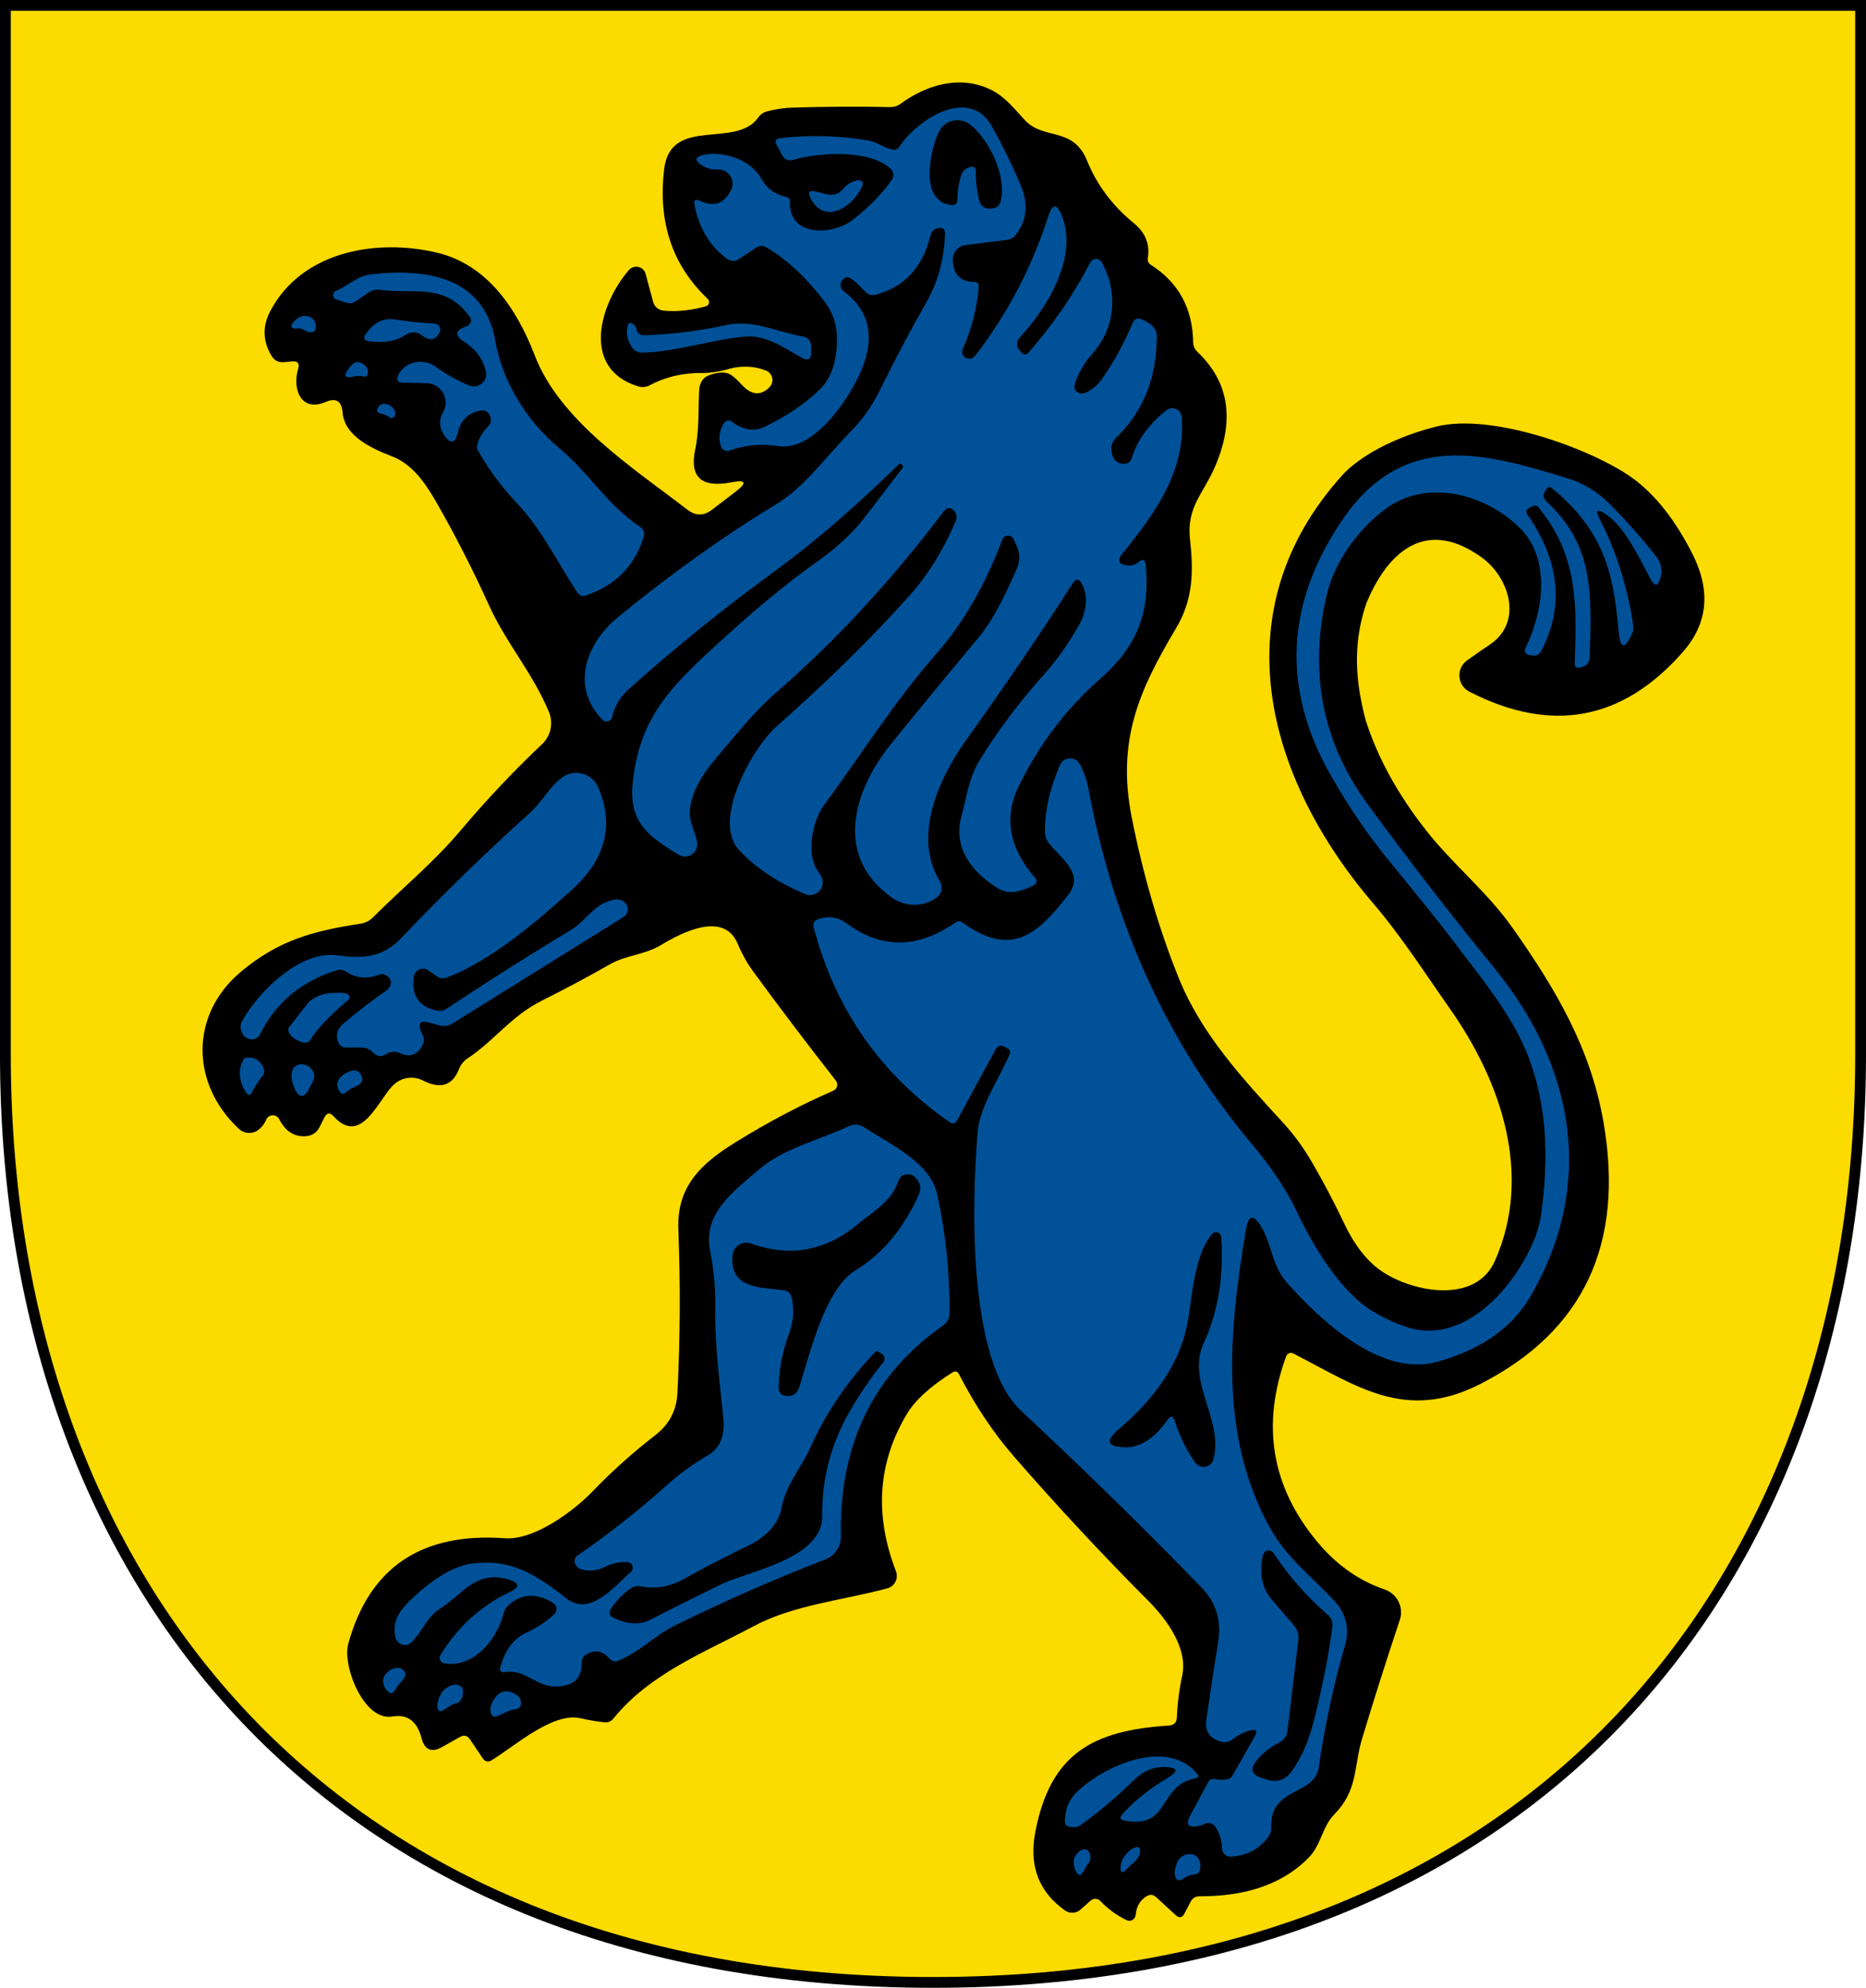
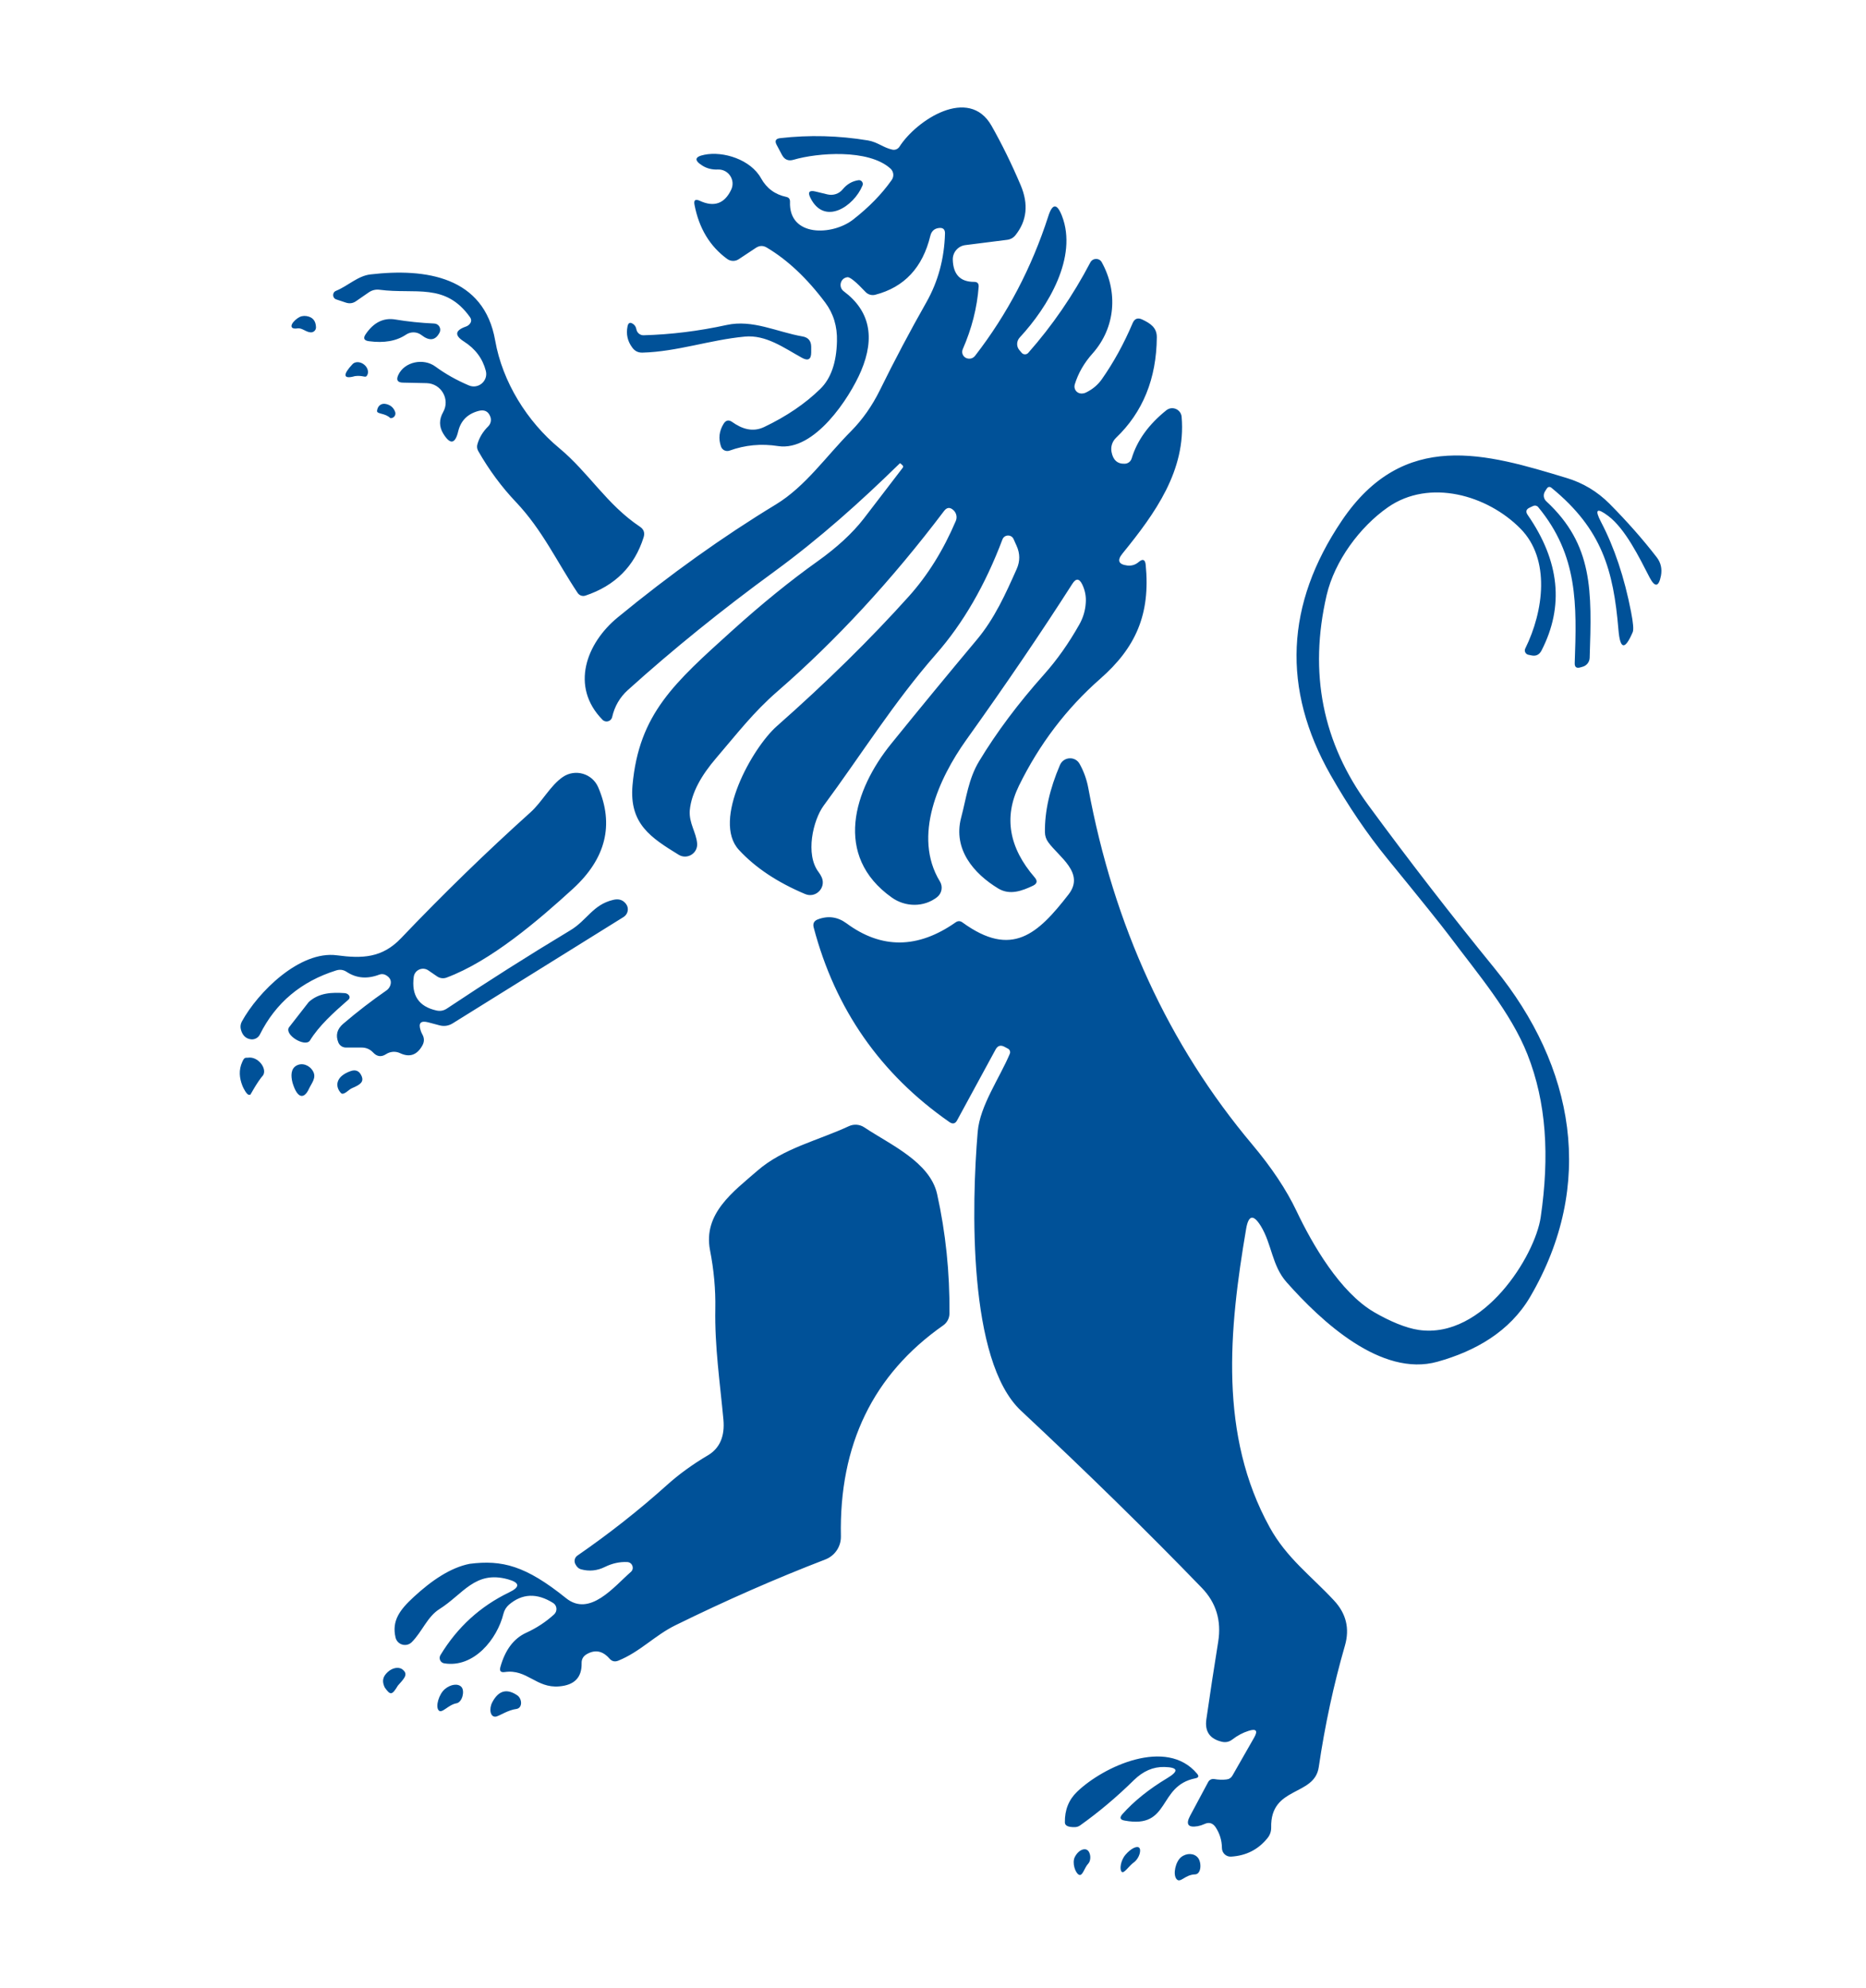
<svg xmlns="http://www.w3.org/2000/svg" xmlns:ns1="http://www.inkscape.org/namespaces/inkscape" xmlns:ns2="http://sodipodi.sourceforge.net/DTD/sodipodi-0.dtd" ns1:version="1.1.1 (3bf5ae0d25, 2021-09-20)" ns2:docname="CoA Salach.svg" id="svg2130" version="1.1" viewBox="0 0 518.273 552.221" height="552.221" width="518.273">
  <defs id="defs2124" />
  <ns2:namedview ns1:pagecheckerboard="false" fit-margin-bottom="0" fit-margin-right="0" fit-margin-left="0" fit-margin-top="0" lock-margins="true" units="px" ns1:snap-smooth-nodes="true" ns1:snap-object-midpoints="true" ns1:window-maximized="1" ns1:window-y="-11" ns1:window-x="-11" ns1:window-height="1506" ns1:window-width="2560" showgrid="false" ns1:document-rotation="0" ns1:current-layer="layer1" ns1:document-units="px" ns1:cy="276" ns1:cx="259.33333" ns1:zoom="1.5" ns1:pageshadow="2" ns1:pageopacity="0" borderopacity="1.0" bordercolor="#666666" pagecolor="#333333" id="base" showguides="true" ns1:guide-bbox="true" ns1:snap-intersection-paths="true" ns1:object-paths="true" ns1:snap-grids="false" ns1:snap-global="false" ns1:lockguides="false" guidecolor="#00ffff" guideopacity="0.498" ns1:snap-midpoints="true" />
  <g id="layer1" ns1:groupmode="layer" ns1:label="salach" transform="translate(-45.864,-23.249)">
    <g id="g12577" ns1:label="coa">
-       <path id="path11037" style="fill:#fcdb00;stroke:#000000;stroke-width:3;stroke-linejoin:miter" d="m 562.636,316.333 c 0,142.289 -86.681,257.636 -257.636,257.636 -170.955,0 -257.637,-115.348 -257.637,-257.636 V 24.749 H 562.636 Z" ns2:nodetypes="czcccc" ns1:label="coa-0" />
      <g id="g12556" ns1:label="lion">
-         <path id="path20" style="fill:#000000;stroke:none;stroke-width:2.885" d="m 241.797,128.016 c -1.058,0.827 -1.634,1.982 -1.73,3.463 -0.289,5.655 0.029,11.223 -1.125,16.705 -1.597,7.636 1.741,10.657 10.012,9.061 4.116,-0.789 4.511,0.086 1.184,2.625 l -6.521,4.992 c -2.27,1.731 -4.539,1.731 -6.809,0 -15.119,-11.628 -35.461,-24.699 -42.443,-42.934 -5.078,-13.186 -13.329,-25.246 -27.207,-28.506 -17.11,-4.011 -37.623,-0.201 -46.25,16.303 -2.193,4.193 -2.068,8.318 0.375,12.377 0.789,1.308 1.933,1.895 3.434,1.76 l 2.25,-0.201 c 1.616,-0.154 2.182,0.547 1.701,2.105 -1.673,5.453 0.722,12.118 7.646,9.146 2.866,-1.212 4.424,-0.269 4.674,2.828 0.548,6.838 8.425,10.213 13.965,12.377 5.54,2.193 9.118,7.473 11.975,12.436 5.29,9.214 10.185,18.784 14.686,28.709 4.847,10.704 12.291,19.043 16.734,29.834 1.25,3.076 0.494,6.593 -1.904,8.857 -7.906,7.482 -15.398,15.416 -22.477,23.803 -7.848,9.319 -16.33,16.129 -24.582,24.41 -0.9,0.9 -2.063,1.485 -3.318,1.672 -12.926,1.991 -22.619,4.473 -33.15,13.244 -14.484,12.032 -14.081,31.363 -0.664,43.799 1.478,1.381 3.743,1.491 5.365,0.26 0.962,-0.731 1.693,-1.684 2.193,-2.857 0.665,-1.554 2.844,-1.624 3.607,-0.115 1.77,3.462 4.309,5.03 7.617,4.703 1.506,-0.142 2.834,-1.046 3.52,-2.395 l 1.414,-2.799 c 0.673,-1.327 1.51,-1.442 2.51,-0.346 7.819,8.627 12.579,-4.964 16.82,-8.83 2.186,-1.996 5.38,-2.432 8.021,-1.096 4.866,2.481 8.204,1.442 10.012,-3.117 0.5,-1.289 1.318,-2.306 2.453,-3.057 7.588,-5.049 12.002,-11.715 20.6,-16.014 6.54,-3.27 12.86,-6.645 18.957,-10.127 4.443,-2.51 9.55,-2.569 14.051,-5.281 5.828,-3.491 17.515,-9.607 21.381,-0.346 1.173,2.828 2.624,5.415 4.355,7.762 7.29,9.964 14.918,20.034 22.881,30.209 0.741,0.952 0.385,2.345 -0.721,2.826 -8.867,3.847 -17.899,8.609 -27.094,14.283 -9.608,5.944 -16.387,12.262 -15.926,24.236 0.596,15.465 0.51,30.651 -0.26,45.559 -0.25,4.751 -2.269,8.598 -6.059,11.541 -6.271,4.847 -12.109,10.079 -17.514,15.695 -5.165,5.395 -16.158,13.589 -24.295,13.012 -23.217,-1.693 -37.738,8.099 -43.566,29.373 -1.645,5.972 4.27,21.524 12.291,20.139 4.136,-0.712 6.828,1.289 8.078,6.002 0.866,3.328 2.798,4.134 5.799,2.422 l 4.818,-2.711 c 1.154,-0.673 2.107,-0.452 2.857,0.664 l 3.49,5.193 c 0.673,1 1.53,1.182 2.568,0.547 6.29,-3.837 16.966,-13.445 24.641,-11.627 2.212,0.519 4.453,0.894 6.723,1.125 0.881,0.092 1.749,-0.265 2.309,-0.951 10.214,-12.609 25.073,-18.294 38.951,-25.709 11.051,-5.944 24.783,-7.212 37.219,-10.559 2.04,-0.559 3.152,-2.757 2.395,-4.732 -6.059,-15.715 -5.029,-30.315 3.088,-43.799 2.289,-3.789 6.493,-7.608 12.609,-11.455 0.789,-0.481 1.393,-0.308 1.816,0.52 4.52,8.752 9.619,16.379 15.293,22.881 12.137,13.945 24.611,27.342 37.422,40.191 4.876,4.934 10.876,12.955 9.289,20.543 -0.846,3.962 -1.346,7.868 -1.5,11.715 -0.058,1.404 -0.789,2.154 -2.193,2.25 -21.091,1.356 -33.007,7.703 -37.162,29.775 -1.731,9.271 1.04,16.476 8.311,21.611 1.319,0.924 3.101,0.816 4.299,-0.26 l 2.828,-2.51 c 0.758,-0.676 1.913,-0.639 2.625,0.086 2.058,2.193 4.501,3.982 7.328,5.367 1.111,0.529 2.407,-0.217 2.51,-1.443 0.212,-2.327 1.203,-4.048 2.973,-5.164 0.981,-0.635 1.894,-0.558 2.74,0.23 l 5.396,4.963 c 1,0.923 1.818,0.778 2.453,-0.434 l 1.701,-3.26 c 0.539,-1.019 1.375,-1.529 2.51,-1.529 11.224,0.029 22.189,-2.509 30.268,-10.703 3.578,-3.664 3.721,-8.541 7.154,-12.061 6.607,-6.78 5.31,-12.955 7.676,-20.918 3.155,-10.502 6.655,-21.535 10.502,-33.096 1.162,-3.497 -0.721,-7.275 -4.213,-8.453 -7.213,-2.462 -13.474,-6.906 -18.783,-13.33 -12.657,-15.273 -15.512,-32.42 -8.568,-51.443 0.288,-0.812 1.228,-1.18 1.99,-0.779 17.6,9.002 31.075,19.1 51.906,8.482 28.737,-14.657 40.143,-38.95 34.219,-72.881 -3.578,-20.456 -13.243,-36.845 -25.188,-53.781 -7.127,-10.127 -16.476,-17.515 -24.035,-27.123 -7.886,-10.021 -13.483,-20.214 -16.791,-30.582 -2.603,-9.876 -3.932,-20.615 0.201,-32.604 4.986,-12.089 15.205,-24.727 31.969,-12.695 7.79,5.597 11.541,17.974 2.395,24.178 -2.193,1.481 -4.337,2.972 -6.434,4.473 -3.091,2.234 -2.731,6.945 0.664,8.684 22.832,11.695 42.605,8.003 59.32,-11.078 6.944,-7.925 7.8,-17.033 2.568,-27.324 -4.578,-8.983 -9.819,-15.754 -15.725,-20.312 -10.473,-8.079 -39.532,-19.041 -55.6,-14.887 -14.552,3.763 -22.697,9.906 -25.967,13.561 -33.613,37.393 -21.352,83.701 8.684,118.844 7.79,9.089 14.369,19.389 21.322,29.285 14.253,20.255 23.054,46.135 12.494,69.996 -5.251,11.945 -22.275,8.858 -31.018,3.203 -4.251,-2.751 -7.866,-7.271 -10.848,-13.561 -2.577,-5.444 -5.453,-10.927 -8.627,-16.447 -2.443,-4.27 -5.184,-8.069 -8.223,-11.396 -11.368,-12.435 -22.766,-24.64 -29.113,-40.336 -5.52,-13.695 -9.867,-28.545 -13.041,-44.549 -4.241,-21.409 2.019,-35.372 12.262,-52.568 4.847,-8.108 4.906,-15.87 3.896,-24.9 -0.981,-8.685 3.751,-12.695 6.838,-19.764 5.713,-13.041 4.115,-23.774 -4.791,-32.199 -0.75,-0.731 -1.134,-1.616 -1.154,-2.654 -0.154,-9.464 -4.096,-16.648 -11.828,-21.553 -0.597,-0.387 -0.905,-1.081 -0.779,-1.76 0.654,-3.866 -0.644,-7.127 -3.895,-9.781 -5.924,-4.847 -10.243,-10.619 -12.955,-17.312 -3.924,-9.666 -12.004,-5.598 -17.312,-11.311 -2.885,-3.116 -5.308,-6.318 -9.174,-8.309 -3.149,-1.612 -6.452,-2.246 -9.74,-2.125 v 4e-5 c -5.48,0.202 -10.919,2.503 -15.535,5.875 -0.923,0.673 -1.943,0.991 -3.059,0.953 -8.713,-0.192 -17.715,-0.144 -27.006,0.145 -2.385,0.077 -4.741,0.422 -7.068,1.037 -0.987,0.26 -1.846,0.853 -2.424,1.674 -6.088,8.829 -24.352,-0.491 -26.141,14.311 -1.789,14.734 2.231,26.767 12.061,36.096 0.695,0.667 0.421,1.829 -0.49,2.076 -4.116,1.154 -8.042,1.559 -11.773,1.213 -1.388,-0.139 -2.54,-1.131 -2.885,-2.482 l -2.078,-7.732 c -0.54,-2.086 -3.208,-2.698 -4.645,-1.066 -8.108,9.377 -13.386,27.323 2.482,32.285 1.154,0.365 2.258,0.271 3.316,-0.287 4.501,-2.385 9.523,-3.522 15.062,-3.406 2.413,-0.06 4.306,-0.45 6.115,-0.895 1.803,-0.577 3.577,-0.865 5.316,-0.867 h 10e-6 c 1.972,-0.003 3.903,0.364 5.793,1.1 1.702,0.681 2.326,2.764 1.27,4.24 -0.365,0.5 -0.819,0.923 -1.357,1.27 -1.577,1.039 -3.173,1.049 -4.789,0.029 -1.933,-1.212 -3.376,-3.751 -5.482,-4.674 -0.212,-0.096 -0.441,-0.165 -0.691,-0.203 -1.423,-0.411 -4.389,0.253 -5.771,1.154 z" ns2:nodetypes="cccccccccccccccccccccccccccccccccccccscccccccsccccccccccccccccccccccccccccccccccccccccccccccccccccccccccccscccccccccccccccccccccssccccccccccccccccssccccccc" ns1:label="lion-0" />
-         <path id="ellipse76" style="fill:#005198;stroke-width:2.885" d="m 378.607,539.366 c 1.045,1.327 0.937,4.623 -0.898,4.598 -2.778,0.092 -4.048,2.592 -5.093,1.264 -1.045,-1.327 -0.23,-4.859 1.31,-6.071 1.54,-1.212 3.636,-1.119 4.68,0.209 z m -33.08,4.691 c -1.024,-0.517 -1.956,-3.312 -1.137,-4.933 0.819,-1.621 2.313,-2.517 3.337,-1.999 1.024,0.517 1.367,2.781 0.371,3.873 -1.055,1.091 -1.547,3.577 -2.571,3.06 z m 11.898,-0.804 c -0.664,-0.572 -0.352,-3.133 1.061,-4.776 1.413,-1.643 3.097,-2.512 3.762,-1.94 0.664,0.572 0.116,2.838 -1.356,4.01 -1.531,1.054 -2.803,3.278 -3.467,2.706 z M 182.592,496.147 c 1.712,-3.251 4.011,-3.905 6.896,-1.962 1.406,0.917 1.577,3.501 -0.144,3.809 -2.362,0.298 -4.461,1.776 -5.665,2.125 -1.686,0.327 -2.049,-2.164 -1.087,-3.972 z m -8.528,-4.206 c 0.912,1.086 0.231,4.088 -1.333,4.471 -2.398,0.383 -4.139,3.04 -5.051,1.953 -0.912,-1.086 0.102,-4.505 1.75,-5.887 1.648,-1.383 3.723,-1.623 4.634,-0.537 z m -16.183,-4.706 c 1.464,1.291 -0.078,2.622 -1.505,4.276 -1.59,2.626 -2.056,2.832 -3.661,0.508 -0.797,-1.707 -0.588,-2.955 0.838,-4.276 1.426,-1.321 3.364,-1.548 4.327,-0.508 z M 143.237,320.809 c 1.404,-0.5 2.414,-0.067 3.03,1.298 0.75,1.693 -0.293,2.45 -2.659,3.45 -0.922,0.396 -2.149,1.959 -2.975,1.419 -1.707,-1.748 -1.742,-4.629 2.605,-6.168 z m -11.521,4.83 c -1.27,2.839 -3.171,3.154 -4.608,-1.615 -0.496,-1.936 -0.472,-3.889 1.106,-4.756 1.578,-0.867 3.641,-0.144 4.608,1.615 0.967,1.759 -0.353,3.182 -1.106,4.756 z m -18.572,-7.369 c 0.269,-0.59 0.505,-1.183 1.154,-1.183 l 0.375,1e-5 c 2.836,-0.48 5.437,2.994 4.27,4.876 -1.65,1.857 -3.525,5.46 -3.564,5.424 l -0.375,-2e-5 c -0.626,2.1e-4 -1.572,-1.898 -1.802,-2.481 -0.874,-2.212 -1.066,-4.424 -0.058,-6.636 z m 39.961,-182.781 c 1.25,0.289 2.087,1.019 2.51,2.193 0.317,0.888 -0.388,1.807 -1.327,1.731 -1.432,-1.438 -3.634,-1.08 -3.713,-1.955 0.125,-1.404 1.126,-2.296 2.53,-1.969 z m -5.378,-7.814 c -0.403,0.58 -1.124,-0.225 -3.284,0.062 -3.567,1.025 -3.155,-0.655 -0.79,-3.188 0.689,-0.897 2.159,-0.925 3.284,-0.062 1.125,0.863 1.479,2.291 0.79,3.188 z m -16.752,-16.624 c 1.712,0.269 2.597,1.298 2.654,3.087 0.034,0.799 -0.614,1.46 -1.414,1.443 -1.289,-0.019 -2.373,-1.219 -3.607,-1.125 -2.584,0.451 -2.138,-1.365 -0.058,-2.828 0.731,-0.519 1.539,-0.712 2.424,-0.577 z m 238.294,403.071 c -3.097,-0.077 -5.924,1.145 -8.483,3.664 -4.77,4.693 -9.752,8.887 -14.946,12.58 -0.432,0.301 -0.945,0.462 -1.471,0.462 -1.808,0.038 -2.722,-0.394 -2.741,-1.298 -0.058,-3.462 1.077,-6.309 3.405,-8.54 7.329,-7.04 24.813,-15.148 33.296,-5.02 0.596,0.692 0.442,1.125 -0.462,1.298 -10.589,2.106 -6.78,14.138 -19.649,11.743 -1.25,-0.212 -1.462,-0.798 -0.635,-1.76 3.231,-3.635 7.396,-6.982 12.493,-10.041 3.27,-1.962 3.001,-2.991 -0.808,-3.087 z M 220.129,457.196 c -2.097,-0.115 -4.184,0.337 -6.261,1.356 -2.135,1.058 -4.337,1.279 -6.607,0.664 -0.692,-0.192 -1.231,-0.692 -1.616,-1.5 -0.399,-0.816 -0.154,-1.794 0.577,-2.308 8.829,-6.098 17.129,-12.637 24.9,-19.62 3.308,-2.981 7.098,-5.732 11.368,-8.252 3.289,-1.962 4.722,-5.27 4.299,-9.925 -0.952,-10.272 -2.452,-20.37 -2.251,-30.815 0.096,-5.328 -0.394,-10.743 -1.471,-16.244 -1.962,-10.185 6.463,-16.244 13.157,-22.072 7.184,-6.261 16.879,-8.396 25.419,-12.378 1.395,-0.646 3.026,-0.515 4.299,0.346 7.069,4.732 18.177,9.55 20.197,18.495 2.385,10.752 3.53,21.813 3.433,33.18 5.6e-4,1.318 -0.646,2.557 -1.731,3.318 -19.466,13.638 -28.939,33.171 -28.42,58.6 0.056,2.842 -1.675,5.414 -4.328,6.434 -13.734,5.29 -27.602,11.378 -41.605,18.264 -5.771,2.828 -9.781,7.357 -15.869,9.839 -0.981,0.404 -1.808,0.212 -2.481,-0.577 -1.885,-2.154 -3.991,-2.558 -6.319,-1.212 -0.962,0.558 -1.433,1.385 -1.414,2.481 0.096,3.962 -1.981,6.117 -6.232,6.463 -6.405,0.548 -8.915,-4.876 -15.09,-3.982 -1.135,0.173 -1.548,-0.289 -1.241,-1.385 1.327,-4.79 3.732,-7.973 7.213,-9.55 2.866,-1.308 5.434,-3.001 7.704,-5.078 0.978,-0.9 0.849,-2.474 -0.26,-3.174 -4.501,-2.828 -8.598,-2.664 -12.291,0.49 -0.75,0.673 -1.25,1.491 -1.5,2.452 -1.731,7.098 -8.252,15.176 -16.475,13.82 -1.046,-0.165 -1.587,-1.351 -1.039,-2.279 4.693,-7.752 11.051,-13.561 19.072,-17.427 3.116,-1.5 3.01,-2.712 -0.317,-3.635 -9.146,-2.539 -12.464,4.155 -19.043,8.281 -3.376,2.135 -4.79,6.29 -7.675,9.175 -1.482,1.476 -4.008,0.763 -4.501,-1.27 -1.096,-4.655 1.143,-7.673 5.02,-11.253 4.982,-4.601 10.221,-8.178 15.552,-9.233 9.054,-1.152 15.594,0.538 26.718,9.492 6.636,5.424 13.388,-3.174 18.062,-7.242 1.048,-0.909 0.449,-2.633 -0.952,-2.741 z M 142.631,300.959 c -4.119,3.592 -8.155,7.217 -10.733,11.426 -1.398,1.772 -7.033,-1.589 -5.799,-3.693 l 5.511,-7.069 c 2.894,-2.644 6.517,-2.712 9.983,-2.481 1.074,0.065 1.849,1.111 1.039,1.818 z m 20.053,8.512 c 0.115,0.385 0.269,0.75 0.462,1.096 0.596,1.039 0.606,2.077 0.029,3.116 -1.481,2.674 -3.549,3.385 -6.203,2.135 -1.25,-0.592 -2.726,-0.482 -3.895,0.289 -1.308,0.846 -2.501,0.693 -3.578,-0.462 -0.885,-0.943 -1.981,-1.404 -3.289,-1.385 h -4.27 c -0.924,-9.6e-4 -1.755,-0.559 -2.106,-1.414 -0.808,-1.981 -0.365,-3.703 1.327,-5.165 3.866,-3.309 7.867,-6.396 12.003,-9.262 0.698,-0.479 1.151,-1.226 1.241,-2.049 0.096,-0.904 -0.356,-1.645 -1.356,-2.222 -0.565,-0.329 -1.245,-0.382 -1.847,-0.144 -3.328,1.27 -6.338,1.019 -9.031,-0.75 -0.923,-0.616 -1.914,-0.75 -2.972,-0.404 -9.714,3.058 -16.763,8.983 -21.149,17.773 -0.453,0.921 -1.432,1.462 -2.452,1.356 -1.481,-0.173 -2.433,-1.116 -2.856,-2.828 -0.166,-0.706 -0.064,-1.456 0.289,-2.106 4.443,-8.136 16.071,-19.793 26.429,-18.408 6.953,0.923 12.522,0.779 17.773,-4.732 11.676,-12.253 23.659,-23.909 35.95,-34.969 3.232,-2.885 5.511,-7.444 9.002,-9.839 3.456,-2.352 8.2,-0.961 9.839,2.885 4.443,10.387 2.116,19.764 -6.982,28.131 -9.694,8.858 -22.851,20.139 -35.171,24.727 -0.854,0.308 -1.807,0.19 -2.568,-0.317 l -2.481,-1.702 c -1.593,-1.09 -3.776,-0.123 -4.039,1.789 -0.692,5.136 1.395,8.252 6.261,9.348 1.077,0.25 2.068,0.067 2.972,-0.548 11.31,-7.54 22.717,-14.773 34.219,-21.697 4.703,-2.799 6.261,-7.155 11.974,-8.483 1.5,-0.365 2.674,0.01 3.52,1.125 0.897,1.158 0.59,2.845 -0.664,3.635 l -47.463,29.545 c -1.154,0.712 -2.385,0.894 -3.693,0.548 l -3.145,-0.837 c -2.058,-0.519 -2.751,0.221 -2.077,2.222 z m 229.984,194.611 c -1.596,0.5 -3.116,1.308 -4.559,2.424 -0.865,0.655 -1.827,0.856 -2.885,0.606 -3.347,-0.789 -4.78,-2.866 -4.299,-6.232 1.019,-7.098 2.116,-14.282 3.289,-21.553 0.943,-5.867 -0.577,-10.858 -4.559,-14.975 -15.196,-15.715 -31.94,-32.123 -50.232,-49.223 -14.773,-13.849 -13.705,-57.388 -12.003,-77.498 0.635,-7.271 6.088,-14.888 8.915,-21.639 0.228,-0.55 -0.011,-1.183 -0.548,-1.443 l -0.981,-0.519 c -1.039,-0.539 -1.847,-0.279 -2.424,0.779 l -10.675,19.649 c -0.519,0.981 -1.241,1.144 -2.164,0.49 -19.139,-13.33 -31.699,-31.344 -37.681,-54.041 -0.289,-1.096 0.096,-1.847 1.154,-2.25 2.847,-1.077 5.501,-0.712 7.963,1.096 9.714,7.175 19.812,7.088 30.295,-0.26 0.654,-0.462 1.298,-0.452 1.933,0.029 13.705,9.954 20.918,3.203 29.459,-7.819 4.616,-5.972 -2.741,-10.416 -5.655,-14.484 -0.582,-0.789 -0.905,-1.747 -0.923,-2.741 -0.077,-5.809 1.318,-12.051 4.184,-18.725 1.016,-2.321 4.241,-2.492 5.453,-0.289 1.154,2.077 1.952,4.289 2.395,6.636 7.098,38.374 22.293,71.42 45.587,99.138 5.347,6.367 9.425,12.493 12.233,18.379 4.443,9.377 12.152,22.686 21.639,28.189 4.226,2.451 8.73,4.383 12.349,4.905 17.968,2.592 32.302,-20.636 33.858,-31.312 2.482,-17.023 1.592,-31.884 -3.678,-45.234 -4.616,-11.685 -13.82,-22.418 -21.726,-32.979 -2.116,-2.828 -7.848,-9.964 -17.196,-21.409 -5.598,-6.867 -10.849,-14.609 -15.754,-23.226 -13.58,-23.909 -12.541,-47.463 3.116,-70.66 17.223,-25.54 40.192,-18.61 62.437,-11.858 4.539,1.366 8.502,3.741 11.887,7.127 4.924,4.963 9.3,9.925 13.128,14.888 1.155,1.5 1.548,3.222 1.183,5.165 -0.616,3.116 -1.664,3.27 -3.145,0.462 -2.856,-5.54 -6.723,-13.503 -11.512,-17.11 -3.155,-2.366 -3.818,-1.808 -1.991,1.673 3.712,7.098 6.492,15.407 8.338,24.929 0.616,3.135 0.769,5.04 0.462,5.713 -2.174,5.059 -3.491,4.838 -3.953,-0.664 -1.385,-16.561 -4.559,-27.929 -18.552,-39.413 -0.539,-0.442 -1,-0.365 -1.385,0.231 l -0.462,0.721 c -0.564,0.886 -0.418,2.041 0.346,2.741 13.099,12.147 12.666,24.986 12.06,43.481 -0.037,1.157 -0.805,2.158 -1.904,2.481 l -0.692,0.202 c -1.077,0.308 -1.597,-0.096 -1.558,-1.212 0.577,-16.186 0.952,-29.92 -10.156,-43.337 -0.326,-0.391 -0.876,-0.52 -1.356,-0.317 l -0.981,0.462 c -1.02,0.462 -1.202,1.154 -0.548,2.077 8.867,12.811 10.137,25.361 3.809,37.653 -0.616,1.173 -1.558,1.616 -2.828,1.327 l -0.837,-0.173 c -0.778,-0.185 -1.188,-1.032 -0.837,-1.731 5.136,-10.416 7.04,-24.813 -1.327,-33.296 -9.204,-9.348 -25.304,-13.965 -36.816,-5.944 -7.819,5.453 -14.801,14.917 -17.023,24.409 -5.001,21.582 -1.144,41.028 11.57,58.34 11.291,15.388 22.986,30.507 35.085,45.356 22.274,27.352 28.074,60.071 9.896,91.203 -5.713,9.752 -15.321,15.148 -25.765,18.062 -15.638,4.386 -32.344,-11.281 -41.923,-22.101 -4.097,-4.645 -4.039,-10.502 -7.155,-15.609 -2.058,-3.308 -3.414,-3.049 -4.068,0.779 -4.79,28.131 -7.588,57.33 6.55,82.951 4.703,8.54 11.512,13.474 17.831,20.283 3.405,3.635 4.424,7.819 3.058,12.551 -3.135,10.868 -5.559,22.12 -7.271,33.758 -1.183,8.223 -13.474,5.193 -13.214,16.763 0.02,1.096 -0.317,2.077 -1.01,2.943 -2.558,3.193 -5.934,4.915 -10.127,5.165 -1.367,0.083 -2.525,-0.996 -2.539,-2.366 -0.02,-2.116 -0.606,-4.049 -1.76,-5.799 -0.808,-1.193 -1.856,-1.481 -3.145,-0.866 -0.596,0.269 -1.202,0.462 -1.818,0.577 -2.693,0.462 -3.395,-0.51 -2.106,-2.914 l 5.02,-9.377 c 0.309,-0.584 0.968,-0.908 1.645,-0.808 1.193,0.211 2.337,0.25 3.433,0.115 0.731,-0.077 1.279,-0.433 1.645,-1.068 l 6.03,-10.56 c 1.096,-1.924 0.587,-2.549 -1.529,-1.875 z M 222.611,114.715 c 0.17,0.977 1.013,1.686 1.991,1.673 7.656,-0.212 15.35,-1.164 23.082,-2.856 7.242,-1.587 13.936,1.933 21.034,3.174 1.635,0.269 2.452,1.241 2.453,2.914 l 10e-6,1.529 c 0,1.943 -0.856,2.443 -2.568,1.5 -4.934,-2.712 -9.983,-6.463 -15.898,-5.886 -9.608,0.894 -18.783,4.184 -28.391,4.443 -1.193,0.038 -2.135,-0.423 -2.828,-1.385 -1.327,-1.77 -1.77,-3.741 -1.327,-5.915 0.212,-1.039 0.75,-1.241 1.616,-0.606 0.442,0.327 0.721,0.798 0.837,1.414 z m -63.937,1.471 c -2.674,1.808 -6.126,2.424 -10.358,1.847 -1.346,-0.173 -1.645,-0.818 -0.894,-1.933 2.212,-3.27 4.953,-4.636 8.223,-4.097 3.443,0.577 7.059,0.952 10.849,1.125 1.265,0.064 2.035,1.42 1.443,2.539 -1.116,2.174 -2.789,2.395 -5.02,0.664 -1.231,-0.949 -2.935,-1.007 -4.241,-0.144 z m 17.715,-4.847 c -6.867,-9.637 -15.176,-6.29 -25.044,-7.588 -1.154,-0.154 -2.202,0.106 -3.145,0.779 l -3.376,2.337 c -0.904,0.654 -1.885,0.798 -2.943,0.433 l -2.597,-0.866 c -1.147,-0.356 -1.205,-1.957 -0.087,-2.395 3.318,-1.356 6.03,-4.155 9.579,-4.559 15.378,-1.789 31.536,0.635 34.623,18.379 2.02,11.483 8.858,22.476 17.773,29.862 8.281,6.896 13.186,15.667 22.418,21.841 1.077,0.712 1.423,1.693 1.039,2.943 -2.539,8.059 -7.934,13.465 -16.186,16.215 -0.799,0.256 -1.671,-0.051 -2.135,-0.75 -5.742,-8.598 -9.781,-17.485 -17.138,-25.246 -3.982,-4.193 -7.473,-8.915 -10.473,-14.167 -0.346,-0.615 -0.423,-1.25 -0.231,-1.904 0.519,-1.847 1.52,-3.501 3.001,-4.963 0.688,-0.687 0.923,-1.707 0.606,-2.626 -0.558,-1.558 -1.673,-2.107 -3.347,-1.645 -3.02,0.827 -4.886,2.712 -5.597,5.655 -0.846,3.558 -2.231,3.77 -4.155,0.635 -1.173,-1.943 -1.183,-3.934 -0.029,-5.973 1.998,-3.539 -0.506,-7.933 -4.588,-8.05 L 157.75,129.545 c -1.481,-0.038 -1.904,-0.741 -1.27,-2.106 1.702,-3.722 7.011,-4.79 10.3,-2.366 2.808,2.058 5.915,3.809 9.319,5.251 2.634,1.112 5.405,-1.268 4.703,-4.039 -0.885,-3.424 -2.914,-6.146 -6.088,-8.165 -2.654,-1.693 -2.491,-3.068 0.49,-4.126 0.423,-0.135 0.779,-0.366 1.068,-0.692 0.558,-0.616 0.596,-1.269 0.115,-1.962 z M 279.941,75.822 c 1.154,-1.404 2.597,-2.241 4.328,-2.51 0.83,-0.135 1.483,0.698 1.154,1.471 -2.424,5.857 -10.589,11.224 -14.455,3.462 -0.827,-1.616 -0.356,-2.212 1.414,-1.789 l 3.347,0.808 c 1.571,0.37 3.21,-0.191 4.213,-1.443 z m 15.811,76.171 c -10.964,10.733 -22.245,20.832 -34.71,29.949 -14.753,10.772 -28.352,21.774 -40.798,33.007 -2.231,2.02 -3.684,4.52 -4.357,7.502 -0.282,1.224 -1.807,1.65 -2.683,0.75 -9.031,-9.204 -4.501,-21.264 4.212,-28.42 14.599,-12.003 29.247,-22.467 43.943,-31.392 8.252,-5.02 13.993,-13.445 20.889,-20.37 3.174,-3.212 5.838,-7.002 7.992,-11.368 4.116,-8.367 8.425,-16.513 12.926,-24.438 3.251,-5.751 4.972,-12.118 5.165,-19.1 0.02,-1.135 -0.529,-1.645 -1.645,-1.529 -1.289,0.135 -2.097,0.856 -2.424,2.164 -2.135,8.829 -7.232,14.292 -15.292,16.388 -0.964,0.251 -1.989,-0.036 -2.683,-0.75 -2.693,-2.866 -4.386,-4.241 -5.078,-4.126 -1.942,0.243 -2.569,2.749 -0.981,3.924 7.175,5.347 8.771,12.724 4.79,22.13 -3.203,7.531 -12.955,22.39 -23.024,20.86 -4.693,-0.731 -9.204,-0.308 -13.532,1.27 -0.956,0.327 -1.997,-0.174 -2.337,-1.125 -0.769,-2.212 -0.529,-4.328 0.721,-6.348 0.635,-1.019 1.443,-1.173 2.424,-0.462 2.683,1.904 5.684,2.885 8.858,1.356 6.174,-2.943 11.358,-6.463 15.552,-10.56 2.962,-2.885 4.511,-7.309 4.645,-13.272 0.115,-4.097 -0.971,-7.675 -3.26,-10.733 -5.059,-6.751 -10.464,-11.839 -16.215,-15.263 -1.019,-0.616 -2.029,-0.596 -3.03,0.058 l -4.79,3.174 c -0.975,0.641 -2.251,0.607 -3.203,-0.087 -4.79,-3.501 -7.809,-8.502 -9.06,-15.003 -0.269,-1.327 0.211,-1.712 1.443,-1.154 3.982,1.847 6.896,0.817 8.742,-3.087 1.257,-2.66 -0.753,-5.706 -3.693,-5.597 -1.597,0.077 -3.03,-0.279 -4.299,-1.068 -2.366,-1.481 -2.183,-2.491 0.548,-3.03 5.251,-1.068 12.839,1.327 15.725,6.521 1.558,2.808 3.905,4.539 7.04,5.193 0.692,0.154 1.029,0.596 1.011,1.326 -0.404,9.896 11.83,9.464 17.571,4.934 4.367,-3.404 7.925,-7.059 10.675,-10.964 0.709,-0.992 0.56,-2.358 -0.346,-3.174 -6.088,-5.511 -20.312,-4.386 -26.891,-2.452 -1.462,0.442 -2.549,-0.02 -3.26,-1.385 l -1.471,-2.77 c -0.577,-1.096 -0.24,-1.712 1.01,-1.847 8.079,-0.923 16.196,-0.712 24.352,0.635 2.712,0.462 4.328,2.049 6.809,2.568 0.764,0.156 1.546,-0.177 1.962,-0.837 4.703,-7.357 19.245,-16.936 25.563,-5.799 2.905,5.136 5.597,10.627 8.079,16.475 2.25,5.29 1.76,9.945 -1.471,13.965 -0.555,0.684 -1.361,1.128 -2.251,1.241 l -11.628,1.471 c -2.028,0.251 -3.536,1.997 -3.491,4.039 0.115,4.136 2.097,6.194 5.944,6.174 0.885,1e-5 1.298,0.452 1.241,1.356 -0.442,5.847 -1.914,11.628 -4.414,17.34 -0.522,1.189 0.292,2.536 1.587,2.626 0.75,0.077 1.375,-0.202 1.875,-0.837 8.925,-11.541 15.686,-24.438 20.283,-38.691 1.154,-3.635 2.424,-3.674 3.809,-0.115 4.414,11.397 -3.751,25.159 -11.743,33.786 -0.92,1.005 -0.945,2.526 -0.058,3.52 l 0.606,0.721 c 0.474,0.555 1.327,0.568 1.818,0.029 6.694,-7.579 12.445,-15.955 17.254,-25.131 0.678,-1.276 2.49,-1.309 3.174,-0.058 4.559,8.252 3.837,18.148 -2.539,25.333 -2.347,2.616 -4.001,5.492 -4.963,8.627 -0.361,1.233 0.523,2.473 1.789,2.51 0.5,0.02 0.971,-0.087 1.414,-0.317 1.789,-0.885 3.231,-2.106 4.328,-3.664 3.289,-4.693 6.136,-9.877 8.54,-15.552 0.539,-1.289 1.443,-1.625 2.712,-1.01 2.164,1.039 4.039,2.193 4.011,4.934 -0.096,11.483 -3.876,20.793 -11.339,27.929 -1.044,1.006 -1.51,2.471 -1.241,3.895 0.423,2.27 1.645,3.366 3.664,3.289 0.89,-0.014 1.671,-0.609 1.933,-1.471 1.5,-4.982 4.713,-9.444 9.637,-13.388 1.644,-1.295 4.069,-0.239 4.241,1.847 1.241,14.859 -7.3,26.718 -16.417,37.941 -1.577,1.924 -1.135,3.039 1.327,3.347 1.193,0.135 2.251,-0.192 3.174,-0.981 1.135,-0.962 1.779,-0.702 1.933,0.779 1.356,13.792 -2.799,23.053 -12.637,31.68 -9.367,8.233 -16.888,18.129 -22.563,29.689 -4.251,8.713 -2.789,17.215 4.386,25.506 0.827,0.962 0.664,1.722 -0.49,2.279 -3.058,1.443 -6.434,2.712 -9.637,0.779 -6.809,-4.126 -12.609,-10.877 -10.329,-19.649 1.443,-5.424 2.02,-10.762 4.992,-15.696 4.847,-8.04 10.877,-16.1 18.091,-24.178 3.578,-4.02 6.828,-8.627 9.752,-13.82 1.058,-1.866 1.654,-3.866 1.789,-6.001 0.135,-1.789 -0.192,-3.501 -0.981,-5.136 -0.827,-1.693 -1.741,-1.75 -2.741,-0.173 -8.579,13.426 -18.408,27.891 -29.487,43.394 -7.588,10.647 -14.974,26.718 -7.3,39.297 0.883,1.43 0.548,3.302 -0.779,4.357 -3.694,2.885 -8.858,2.77 -12.58,0.115 -16.331,-11.599 -10.56,-29.92 -0.144,-42.76 8.002,-9.887 15.917,-19.504 23.746,-28.853 4.934,-5.886 7.992,-12.724 11.079,-19.649 0.962,-2.154 0.952,-4.309 -0.029,-6.463 l -0.837,-1.875 c -0.623,-1.351 -2.567,-1.278 -3.087,0.115 -4.79,12.695 -10.935,23.313 -18.437,31.853 -11.743,13.388 -20.889,28.131 -31.218,42.096 -2.943,4.011 -5.193,13.561 -1.385,18.494 0.345,0.462 0.635,0.952 0.866,1.471 1.221,2.923 -1.738,5.845 -4.645,4.588 -7.713,-3.251 -13.84,-7.338 -18.379,-12.262 -7.559,-8.194 3.722,-28.362 10.531,-34.363 13.792,-12.176 26.015,-24.198 36.672,-36.066 5.232,-5.828 9.579,-12.811 13.041,-20.947 0.446,-1.054 0.167,-2.274 -0.692,-3.03 -0.942,-0.846 -1.798,-0.76 -2.568,0.26 -14.542,19.235 -29.978,35.95 -46.308,50.146 -6.636,5.771 -10.985,11.481 -16.959,18.463 -4.078,4.765 -6.885,9.554 -7.364,14.574 -0.25,3.593 1.807,6.097 2.049,9.204 0.196,2.743 -2.794,4.557 -5.136,3.116 -7.732,-4.761 -13.763,-8.598 -12.811,-19.331 1.789,-19.851 11.685,-28.477 27.641,-42.904 8.29,-7.482 16.215,-13.917 23.775,-19.302 5.386,-3.847 9.637,-7.771 12.753,-11.772 3.789,-4.924 7.415,-9.656 10.877,-14.195 0.173,-0.269 0.144,-0.51 -0.087,-0.721 l -0.548,-0.49 c -0.057,-0.058 -0.125,-0.058 -0.202,-4e-5 z" ns1:label="lion-a" ns2:nodetypes="ccccccccccccccccccccccccccccccccccccccccccccccccccccccccsccccscccccscccccccccsssccccccccccccccccccccccccccccccccccccccccscccccsccccsccccccccccccccccccccccccccccccccccccccsccccccccccccccccccccccccccsssccccccccccccccccccccccccccccccccccccccccccccccccccccccccccssccccsscccccccccccccccccccccccccccccccccccccccccccccccccccccccccccccccccccccccccccccccccccccccccccccccccccccccccccccccccccccccccccccccccccccccccccccccccccccccccccccccccccccccccccccccccccsscccccccccccccc" />
-         <path id="path62" d="m 403.459,503.994 3.001,-25.102 q 0.289,-2.395 -1.298,-4.212 l -5.915,-6.867 q -2.597,-3.001 -3.001,-6.953 -0.289,-2.914 0.433,-5.655 a 1.616,1.616 0 0 1 2.914,-0.49 q 6.261,9.493 15.119,17.196 a 3.635,3.635 0 0 1 1.212,3.174 q -1.529,12.032 -5.136,26.169 -2.193,8.598 -6.203,14.109 -2.597,3.607 -6.838,2.251 l -1.471,-0.462 q -4.184,-1.327 -1.414,-4.761 2.568,-3.203 6.146,-4.963 2.164,-1.039 2.452,-3.433 z M 271.083,425.083 q 6.405,-14.224 17.889,-26.256 0.317,-0.346 0.721,-0.115 l 0.981,0.548 a 1.645,1.645 0 0 1 0.49,2.481 q -5.28,6.55 -9.348,13.676 -7.761,13.618 -7.588,28.939 c 0.115,12.003 -20.283,15.205 -28.391,19.187 q -10.127,4.963 -19.389,9.694 -4.299,2.222 -10.098,-0.519 -1.904,-0.894 -0.721,-2.626 2.251,-3.376 5.367,-5.54 1.27,-0.894 2.77,-0.606 6.232,1.183 11.974,-2.02 9.175,-5.078 18.466,-9.55 c 3.924,-1.933 7.848,-5.511 8.685,-10.041 1.183,-6.55 5.453,-11.166 8.194,-17.254 z m 101.071,-7.069 q -0.692,-2.164 -2.02,-0.317 -5.511,7.819 -11.887,7.617 -7.271,-0.202 -1.76,-4.934 c 9.723,-8.281 17.542,-18.437 19.476,-31.161 1.068,-6.982 1.933,-17.773 6.578,-23.169 a 1.443,1.443 0 0 1 2.51,0.837 q 1.125,16.504 -4.905,29.603 c -4.847,10.502 5.742,21.553 2.712,32.228 a 2.828,2.828 0 0 1 -5.02,0.837 q -3.635,-5.165 -5.684,-11.541 z M 263.408,381.659 c -6.348,-0.808 -14.946,-0.317 -14.08,-9.666 a 3.866,3.837 12.3 0 1 5.136,-3.289 q 16.302,5.799 29.689,-5.395 c 4.386,-3.635 9.262,-6.232 11.224,-11.945 q 0.692,-2.049 2.885,-1.875 0.952,0.087 1.645,0.721 2.395,2.164 1.068,5.107 -6.376,14.051 -17.571,20.889 c -8.454,5.193 -12.695,23.486 -15.552,32.373 q -0.923,2.914 -3.982,2.424 a 2.077,2.049 5.2 0 1 -1.731,-2.049 q 0.058,-7.559 2.914,-15.321 1.789,-4.876 0.721,-9.81 -0.433,-1.904 -2.366,-2.164 z M 315.199,69.676 q -1.875,0.519 -2.452,2.51 -0.952,3.289 -0.981,6.434 -0.029,1.847 -1.847,1.587 c -8.8,-1.27 -5.713,-15.119 -3.347,-20.226 a 5.742,5.742 0 0 1 8.685,-2.164 c 5.309,4.039 10.445,14.773 8.483,21.495 q -0.433,1.471 -1.933,1.789 -3.26,0.664 -4.039,-2.481 -0.923,-3.751 -0.866,-7.646 0.029,-1.789 -1.702,-1.298 z" ns1:label="lion-c" style="fill:#000000;stroke:none;stroke-width:2.885" />
+         <path id="ellipse76" style="fill:#005198;stroke-width:2.885" d="m 378.607,539.366 c 1.045,1.327 0.937,4.623 -0.898,4.598 -2.778,0.092 -4.048,2.592 -5.093,1.264 -1.045,-1.327 -0.23,-4.859 1.31,-6.071 1.54,-1.212 3.636,-1.119 4.68,0.209 z m -33.08,4.691 c -1.024,-0.517 -1.956,-3.312 -1.137,-4.933 0.819,-1.621 2.313,-2.517 3.337,-1.999 1.024,0.517 1.367,2.781 0.371,3.873 -1.055,1.091 -1.547,3.577 -2.571,3.06 z m 11.898,-0.804 c -0.664,-0.572 -0.352,-3.133 1.061,-4.776 1.413,-1.643 3.097,-2.512 3.762,-1.94 0.664,0.572 0.116,2.838 -1.356,4.01 -1.531,1.054 -2.803,3.278 -3.467,2.706 z M 182.592,496.147 c 1.712,-3.251 4.011,-3.905 6.896,-1.962 1.406,0.917 1.577,3.501 -0.144,3.809 -2.362,0.298 -4.461,1.776 -5.665,2.125 -1.686,0.327 -2.049,-2.164 -1.087,-3.972 z m -8.528,-4.206 c 0.912,1.086 0.231,4.088 -1.333,4.471 -2.398,0.383 -4.139,3.04 -5.051,1.953 -0.912,-1.086 0.102,-4.505 1.75,-5.887 1.648,-1.383 3.723,-1.623 4.634,-0.537 z m -16.183,-4.706 c 1.464,1.291 -0.078,2.622 -1.505,4.276 -1.59,2.626 -2.056,2.832 -3.661,0.508 -0.797,-1.707 -0.588,-2.955 0.838,-4.276 1.426,-1.321 3.364,-1.548 4.327,-0.508 z M 143.237,320.809 c 1.404,-0.5 2.414,-0.067 3.03,1.298 0.75,1.693 -0.293,2.45 -2.659,3.45 -0.922,0.396 -2.149,1.959 -2.975,1.419 -1.707,-1.748 -1.742,-4.629 2.605,-6.168 z m -11.521,4.83 c -1.27,2.839 -3.171,3.154 -4.608,-1.615 -0.496,-1.936 -0.472,-3.889 1.106,-4.756 1.578,-0.867 3.641,-0.144 4.608,1.615 0.967,1.759 -0.353,3.182 -1.106,4.756 z m -18.572,-7.369 c 0.269,-0.59 0.505,-1.183 1.154,-1.183 l 0.375,1e-5 c 2.836,-0.48 5.437,2.994 4.27,4.876 -1.65,1.857 -3.525,5.46 -3.564,5.424 l -0.375,-2e-5 c -0.626,2.1e-4 -1.572,-1.898 -1.802,-2.481 -0.874,-2.212 -1.066,-4.424 -0.058,-6.636 z m 39.961,-182.781 c 1.25,0.289 2.087,1.019 2.51,2.193 0.317,0.888 -0.388,1.807 -1.327,1.731 -1.432,-1.438 -3.634,-1.08 -3.713,-1.955 0.125,-1.404 1.126,-2.296 2.53,-1.969 m -5.378,-7.814 c -0.403,0.58 -1.124,-0.225 -3.284,0.062 -3.567,1.025 -3.155,-0.655 -0.79,-3.188 0.689,-0.897 2.159,-0.925 3.284,-0.062 1.125,0.863 1.479,2.291 0.79,3.188 z m -16.752,-16.624 c 1.712,0.269 2.597,1.298 2.654,3.087 0.034,0.799 -0.614,1.46 -1.414,1.443 -1.289,-0.019 -2.373,-1.219 -3.607,-1.125 -2.584,0.451 -2.138,-1.365 -0.058,-2.828 0.731,-0.519 1.539,-0.712 2.424,-0.577 z m 238.294,403.071 c -3.097,-0.077 -5.924,1.145 -8.483,3.664 -4.77,4.693 -9.752,8.887 -14.946,12.58 -0.432,0.301 -0.945,0.462 -1.471,0.462 -1.808,0.038 -2.722,-0.394 -2.741,-1.298 -0.058,-3.462 1.077,-6.309 3.405,-8.54 7.329,-7.04 24.813,-15.148 33.296,-5.02 0.596,0.692 0.442,1.125 -0.462,1.298 -10.589,2.106 -6.78,14.138 -19.649,11.743 -1.25,-0.212 -1.462,-0.798 -0.635,-1.76 3.231,-3.635 7.396,-6.982 12.493,-10.041 3.27,-1.962 3.001,-2.991 -0.808,-3.087 z M 220.129,457.196 c -2.097,-0.115 -4.184,0.337 -6.261,1.356 -2.135,1.058 -4.337,1.279 -6.607,0.664 -0.692,-0.192 -1.231,-0.692 -1.616,-1.5 -0.399,-0.816 -0.154,-1.794 0.577,-2.308 8.829,-6.098 17.129,-12.637 24.9,-19.62 3.308,-2.981 7.098,-5.732 11.368,-8.252 3.289,-1.962 4.722,-5.27 4.299,-9.925 -0.952,-10.272 -2.452,-20.37 -2.251,-30.815 0.096,-5.328 -0.394,-10.743 -1.471,-16.244 -1.962,-10.185 6.463,-16.244 13.157,-22.072 7.184,-6.261 16.879,-8.396 25.419,-12.378 1.395,-0.646 3.026,-0.515 4.299,0.346 7.069,4.732 18.177,9.55 20.197,18.495 2.385,10.752 3.53,21.813 3.433,33.18 5.6e-4,1.318 -0.646,2.557 -1.731,3.318 -19.466,13.638 -28.939,33.171 -28.42,58.6 0.056,2.842 -1.675,5.414 -4.328,6.434 -13.734,5.29 -27.602,11.378 -41.605,18.264 -5.771,2.828 -9.781,7.357 -15.869,9.839 -0.981,0.404 -1.808,0.212 -2.481,-0.577 -1.885,-2.154 -3.991,-2.558 -6.319,-1.212 -0.962,0.558 -1.433,1.385 -1.414,2.481 0.096,3.962 -1.981,6.117 -6.232,6.463 -6.405,0.548 -8.915,-4.876 -15.09,-3.982 -1.135,0.173 -1.548,-0.289 -1.241,-1.385 1.327,-4.79 3.732,-7.973 7.213,-9.55 2.866,-1.308 5.434,-3.001 7.704,-5.078 0.978,-0.9 0.849,-2.474 -0.26,-3.174 -4.501,-2.828 -8.598,-2.664 -12.291,0.49 -0.75,0.673 -1.25,1.491 -1.5,2.452 -1.731,7.098 -8.252,15.176 -16.475,13.82 -1.046,-0.165 -1.587,-1.351 -1.039,-2.279 4.693,-7.752 11.051,-13.561 19.072,-17.427 3.116,-1.5 3.01,-2.712 -0.317,-3.635 -9.146,-2.539 -12.464,4.155 -19.043,8.281 -3.376,2.135 -4.79,6.29 -7.675,9.175 -1.482,1.476 -4.008,0.763 -4.501,-1.27 -1.096,-4.655 1.143,-7.673 5.02,-11.253 4.982,-4.601 10.221,-8.178 15.552,-9.233 9.054,-1.152 15.594,0.538 26.718,9.492 6.636,5.424 13.388,-3.174 18.062,-7.242 1.048,-0.909 0.449,-2.633 -0.952,-2.741 z M 142.631,300.959 c -4.119,3.592 -8.155,7.217 -10.733,11.426 -1.398,1.772 -7.033,-1.589 -5.799,-3.693 l 5.511,-7.069 c 2.894,-2.644 6.517,-2.712 9.983,-2.481 1.074,0.065 1.849,1.111 1.039,1.818 z m 20.053,8.512 c 0.115,0.385 0.269,0.75 0.462,1.096 0.596,1.039 0.606,2.077 0.029,3.116 -1.481,2.674 -3.549,3.385 -6.203,2.135 -1.25,-0.592 -2.726,-0.482 -3.895,0.289 -1.308,0.846 -2.501,0.693 -3.578,-0.462 -0.885,-0.943 -1.981,-1.404 -3.289,-1.385 h -4.27 c -0.924,-9.6e-4 -1.755,-0.559 -2.106,-1.414 -0.808,-1.981 -0.365,-3.703 1.327,-5.165 3.866,-3.309 7.867,-6.396 12.003,-9.262 0.698,-0.479 1.151,-1.226 1.241,-2.049 0.096,-0.904 -0.356,-1.645 -1.356,-2.222 -0.565,-0.329 -1.245,-0.382 -1.847,-0.144 -3.328,1.27 -6.338,1.019 -9.031,-0.75 -0.923,-0.616 -1.914,-0.75 -2.972,-0.404 -9.714,3.058 -16.763,8.983 -21.149,17.773 -0.453,0.921 -1.432,1.462 -2.452,1.356 -1.481,-0.173 -2.433,-1.116 -2.856,-2.828 -0.166,-0.706 -0.064,-1.456 0.289,-2.106 4.443,-8.136 16.071,-19.793 26.429,-18.408 6.953,0.923 12.522,0.779 17.773,-4.732 11.676,-12.253 23.659,-23.909 35.95,-34.969 3.232,-2.885 5.511,-7.444 9.002,-9.839 3.456,-2.352 8.2,-0.961 9.839,2.885 4.443,10.387 2.116,19.764 -6.982,28.131 -9.694,8.858 -22.851,20.139 -35.171,24.727 -0.854,0.308 -1.807,0.19 -2.568,-0.317 l -2.481,-1.702 c -1.593,-1.09 -3.776,-0.123 -4.039,1.789 -0.692,5.136 1.395,8.252 6.261,9.348 1.077,0.25 2.068,0.067 2.972,-0.548 11.31,-7.54 22.717,-14.773 34.219,-21.697 4.703,-2.799 6.261,-7.155 11.974,-8.483 1.5,-0.365 2.674,0.01 3.52,1.125 0.897,1.158 0.59,2.845 -0.664,3.635 l -47.463,29.545 c -1.154,0.712 -2.385,0.894 -3.693,0.548 l -3.145,-0.837 c -2.058,-0.519 -2.751,0.221 -2.077,2.222 z m 229.984,194.611 c -1.596,0.5 -3.116,1.308 -4.559,2.424 -0.865,0.655 -1.827,0.856 -2.885,0.606 -3.347,-0.789 -4.78,-2.866 -4.299,-6.232 1.019,-7.098 2.116,-14.282 3.289,-21.553 0.943,-5.867 -0.577,-10.858 -4.559,-14.975 -15.196,-15.715 -31.94,-32.123 -50.232,-49.223 -14.773,-13.849 -13.705,-57.388 -12.003,-77.498 0.635,-7.271 6.088,-14.888 8.915,-21.639 0.228,-0.55 -0.011,-1.183 -0.548,-1.443 l -0.981,-0.519 c -1.039,-0.539 -1.847,-0.279 -2.424,0.779 l -10.675,19.649 c -0.519,0.981 -1.241,1.144 -2.164,0.49 -19.139,-13.33 -31.699,-31.344 -37.681,-54.041 -0.289,-1.096 0.096,-1.847 1.154,-2.25 2.847,-1.077 5.501,-0.712 7.963,1.096 9.714,7.175 19.812,7.088 30.295,-0.26 0.654,-0.462 1.298,-0.452 1.933,0.029 13.705,9.954 20.918,3.203 29.459,-7.819 4.616,-5.972 -2.741,-10.416 -5.655,-14.484 -0.582,-0.789 -0.905,-1.747 -0.923,-2.741 -0.077,-5.809 1.318,-12.051 4.184,-18.725 1.016,-2.321 4.241,-2.492 5.453,-0.289 1.154,2.077 1.952,4.289 2.395,6.636 7.098,38.374 22.293,71.42 45.587,99.138 5.347,6.367 9.425,12.493 12.233,18.379 4.443,9.377 12.152,22.686 21.639,28.189 4.226,2.451 8.73,4.383 12.349,4.905 17.968,2.592 32.302,-20.636 33.858,-31.312 2.482,-17.023 1.592,-31.884 -3.678,-45.234 -4.616,-11.685 -13.82,-22.418 -21.726,-32.979 -2.116,-2.828 -7.848,-9.964 -17.196,-21.409 -5.598,-6.867 -10.849,-14.609 -15.754,-23.226 -13.58,-23.909 -12.541,-47.463 3.116,-70.66 17.223,-25.54 40.192,-18.61 62.437,-11.858 4.539,1.366 8.502,3.741 11.887,7.127 4.924,4.963 9.3,9.925 13.128,14.888 1.155,1.5 1.548,3.222 1.183,5.165 -0.616,3.116 -1.664,3.27 -3.145,0.462 -2.856,-5.54 -6.723,-13.503 -11.512,-17.11 -3.155,-2.366 -3.818,-1.808 -1.991,1.673 3.712,7.098 6.492,15.407 8.338,24.929 0.616,3.135 0.769,5.04 0.462,5.713 -2.174,5.059 -3.491,4.838 -3.953,-0.664 -1.385,-16.561 -4.559,-27.929 -18.552,-39.413 -0.539,-0.442 -1,-0.365 -1.385,0.231 l -0.462,0.721 c -0.564,0.886 -0.418,2.041 0.346,2.741 13.099,12.147 12.666,24.986 12.06,43.481 -0.037,1.157 -0.805,2.158 -1.904,2.481 l -0.692,0.202 c -1.077,0.308 -1.597,-0.096 -1.558,-1.212 0.577,-16.186 0.952,-29.92 -10.156,-43.337 -0.326,-0.391 -0.876,-0.52 -1.356,-0.317 l -0.981,0.462 c -1.02,0.462 -1.202,1.154 -0.548,2.077 8.867,12.811 10.137,25.361 3.809,37.653 -0.616,1.173 -1.558,1.616 -2.828,1.327 l -0.837,-0.173 c -0.778,-0.185 -1.188,-1.032 -0.837,-1.731 5.136,-10.416 7.04,-24.813 -1.327,-33.296 -9.204,-9.348 -25.304,-13.965 -36.816,-5.944 -7.819,5.453 -14.801,14.917 -17.023,24.409 -5.001,21.582 -1.144,41.028 11.57,58.34 11.291,15.388 22.986,30.507 35.085,45.356 22.274,27.352 28.074,60.071 9.896,91.203 -5.713,9.752 -15.321,15.148 -25.765,18.062 -15.638,4.386 -32.344,-11.281 -41.923,-22.101 -4.097,-4.645 -4.039,-10.502 -7.155,-15.609 -2.058,-3.308 -3.414,-3.049 -4.068,0.779 -4.79,28.131 -7.588,57.33 6.55,82.951 4.703,8.54 11.512,13.474 17.831,20.283 3.405,3.635 4.424,7.819 3.058,12.551 -3.135,10.868 -5.559,22.12 -7.271,33.758 -1.183,8.223 -13.474,5.193 -13.214,16.763 0.02,1.096 -0.317,2.077 -1.01,2.943 -2.558,3.193 -5.934,4.915 -10.127,5.165 -1.367,0.083 -2.525,-0.996 -2.539,-2.366 -0.02,-2.116 -0.606,-4.049 -1.76,-5.799 -0.808,-1.193 -1.856,-1.481 -3.145,-0.866 -0.596,0.269 -1.202,0.462 -1.818,0.577 -2.693,0.462 -3.395,-0.51 -2.106,-2.914 l 5.02,-9.377 c 0.309,-0.584 0.968,-0.908 1.645,-0.808 1.193,0.211 2.337,0.25 3.433,0.115 0.731,-0.077 1.279,-0.433 1.645,-1.068 l 6.03,-10.56 c 1.096,-1.924 0.587,-2.549 -1.529,-1.875 z M 222.611,114.715 c 0.17,0.977 1.013,1.686 1.991,1.673 7.656,-0.212 15.35,-1.164 23.082,-2.856 7.242,-1.587 13.936,1.933 21.034,3.174 1.635,0.269 2.452,1.241 2.453,2.914 l 10e-6,1.529 c 0,1.943 -0.856,2.443 -2.568,1.5 -4.934,-2.712 -9.983,-6.463 -15.898,-5.886 -9.608,0.894 -18.783,4.184 -28.391,4.443 -1.193,0.038 -2.135,-0.423 -2.828,-1.385 -1.327,-1.77 -1.77,-3.741 -1.327,-5.915 0.212,-1.039 0.75,-1.241 1.616,-0.606 0.442,0.327 0.721,0.798 0.837,1.414 z m -63.937,1.471 c -2.674,1.808 -6.126,2.424 -10.358,1.847 -1.346,-0.173 -1.645,-0.818 -0.894,-1.933 2.212,-3.27 4.953,-4.636 8.223,-4.097 3.443,0.577 7.059,0.952 10.849,1.125 1.265,0.064 2.035,1.42 1.443,2.539 -1.116,2.174 -2.789,2.395 -5.02,0.664 -1.231,-0.949 -2.935,-1.007 -4.241,-0.144 z m 17.715,-4.847 c -6.867,-9.637 -15.176,-6.29 -25.044,-7.588 -1.154,-0.154 -2.202,0.106 -3.145,0.779 l -3.376,2.337 c -0.904,0.654 -1.885,0.798 -2.943,0.433 l -2.597,-0.866 c -1.147,-0.356 -1.205,-1.957 -0.087,-2.395 3.318,-1.356 6.03,-4.155 9.579,-4.559 15.378,-1.789 31.536,0.635 34.623,18.379 2.02,11.483 8.858,22.476 17.773,29.862 8.281,6.896 13.186,15.667 22.418,21.841 1.077,0.712 1.423,1.693 1.039,2.943 -2.539,8.059 -7.934,13.465 -16.186,16.215 -0.799,0.256 -1.671,-0.051 -2.135,-0.75 -5.742,-8.598 -9.781,-17.485 -17.138,-25.246 -3.982,-4.193 -7.473,-8.915 -10.473,-14.167 -0.346,-0.615 -0.423,-1.25 -0.231,-1.904 0.519,-1.847 1.52,-3.501 3.001,-4.963 0.688,-0.687 0.923,-1.707 0.606,-2.626 -0.558,-1.558 -1.673,-2.107 -3.347,-1.645 -3.02,0.827 -4.886,2.712 -5.597,5.655 -0.846,3.558 -2.231,3.77 -4.155,0.635 -1.173,-1.943 -1.183,-3.934 -0.029,-5.973 1.998,-3.539 -0.506,-7.933 -4.588,-8.05 L 157.75,129.545 c -1.481,-0.038 -1.904,-0.741 -1.27,-2.106 1.702,-3.722 7.011,-4.79 10.3,-2.366 2.808,2.058 5.915,3.809 9.319,5.251 2.634,1.112 5.405,-1.268 4.703,-4.039 -0.885,-3.424 -2.914,-6.146 -6.088,-8.165 -2.654,-1.693 -2.491,-3.068 0.49,-4.126 0.423,-0.135 0.779,-0.366 1.068,-0.692 0.558,-0.616 0.596,-1.269 0.115,-1.962 z M 279.941,75.822 c 1.154,-1.404 2.597,-2.241 4.328,-2.51 0.83,-0.135 1.483,0.698 1.154,1.471 -2.424,5.857 -10.589,11.224 -14.455,3.462 -0.827,-1.616 -0.356,-2.212 1.414,-1.789 l 3.347,0.808 c 1.571,0.37 3.21,-0.191 4.213,-1.443 z m 15.811,76.171 c -10.964,10.733 -22.245,20.832 -34.71,29.949 -14.753,10.772 -28.352,21.774 -40.798,33.007 -2.231,2.02 -3.684,4.52 -4.357,7.502 -0.282,1.224 -1.807,1.65 -2.683,0.75 -9.031,-9.204 -4.501,-21.264 4.212,-28.42 14.599,-12.003 29.247,-22.467 43.943,-31.392 8.252,-5.02 13.993,-13.445 20.889,-20.37 3.174,-3.212 5.838,-7.002 7.992,-11.368 4.116,-8.367 8.425,-16.513 12.926,-24.438 3.251,-5.751 4.972,-12.118 5.165,-19.1 0.02,-1.135 -0.529,-1.645 -1.645,-1.529 -1.289,0.135 -2.097,0.856 -2.424,2.164 -2.135,8.829 -7.232,14.292 -15.292,16.388 -0.964,0.251 -1.989,-0.036 -2.683,-0.75 -2.693,-2.866 -4.386,-4.241 -5.078,-4.126 -1.942,0.243 -2.569,2.749 -0.981,3.924 7.175,5.347 8.771,12.724 4.79,22.13 -3.203,7.531 -12.955,22.39 -23.024,20.86 -4.693,-0.731 -9.204,-0.308 -13.532,1.27 -0.956,0.327 -1.997,-0.174 -2.337,-1.125 -0.769,-2.212 -0.529,-4.328 0.721,-6.348 0.635,-1.019 1.443,-1.173 2.424,-0.462 2.683,1.904 5.684,2.885 8.858,1.356 6.174,-2.943 11.358,-6.463 15.552,-10.56 2.962,-2.885 4.511,-7.309 4.645,-13.272 0.115,-4.097 -0.971,-7.675 -3.26,-10.733 -5.059,-6.751 -10.464,-11.839 -16.215,-15.263 -1.019,-0.616 -2.029,-0.596 -3.03,0.058 l -4.79,3.174 c -0.975,0.641 -2.251,0.607 -3.203,-0.087 -4.79,-3.501 -7.809,-8.502 -9.06,-15.003 -0.269,-1.327 0.211,-1.712 1.443,-1.154 3.982,1.847 6.896,0.817 8.742,-3.087 1.257,-2.66 -0.753,-5.706 -3.693,-5.597 -1.597,0.077 -3.03,-0.279 -4.299,-1.068 -2.366,-1.481 -2.183,-2.491 0.548,-3.03 5.251,-1.068 12.839,1.327 15.725,6.521 1.558,2.808 3.905,4.539 7.04,5.193 0.692,0.154 1.029,0.596 1.011,1.326 -0.404,9.896 11.83,9.464 17.571,4.934 4.367,-3.404 7.925,-7.059 10.675,-10.964 0.709,-0.992 0.56,-2.358 -0.346,-3.174 -6.088,-5.511 -20.312,-4.386 -26.891,-2.452 -1.462,0.442 -2.549,-0.02 -3.26,-1.385 l -1.471,-2.77 c -0.577,-1.096 -0.24,-1.712 1.01,-1.847 8.079,-0.923 16.196,-0.712 24.352,0.635 2.712,0.462 4.328,2.049 6.809,2.568 0.764,0.156 1.546,-0.177 1.962,-0.837 4.703,-7.357 19.245,-16.936 25.563,-5.799 2.905,5.136 5.597,10.627 8.079,16.475 2.25,5.29 1.76,9.945 -1.471,13.965 -0.555,0.684 -1.361,1.128 -2.251,1.241 l -11.628,1.471 c -2.028,0.251 -3.536,1.997 -3.491,4.039 0.115,4.136 2.097,6.194 5.944,6.174 0.885,1e-5 1.298,0.452 1.241,1.356 -0.442,5.847 -1.914,11.628 -4.414,17.34 -0.522,1.189 0.292,2.536 1.587,2.626 0.75,0.077 1.375,-0.202 1.875,-0.837 8.925,-11.541 15.686,-24.438 20.283,-38.691 1.154,-3.635 2.424,-3.674 3.809,-0.115 4.414,11.397 -3.751,25.159 -11.743,33.786 -0.92,1.005 -0.945,2.526 -0.058,3.52 l 0.606,0.721 c 0.474,0.555 1.327,0.568 1.818,0.029 6.694,-7.579 12.445,-15.955 17.254,-25.131 0.678,-1.276 2.49,-1.309 3.174,-0.058 4.559,8.252 3.837,18.148 -2.539,25.333 -2.347,2.616 -4.001,5.492 -4.963,8.627 -0.361,1.233 0.523,2.473 1.789,2.51 0.5,0.02 0.971,-0.087 1.414,-0.317 1.789,-0.885 3.231,-2.106 4.328,-3.664 3.289,-4.693 6.136,-9.877 8.54,-15.552 0.539,-1.289 1.443,-1.625 2.712,-1.01 2.164,1.039 4.039,2.193 4.011,4.934 -0.096,11.483 -3.876,20.793 -11.339,27.929 -1.044,1.006 -1.51,2.471 -1.241,3.895 0.423,2.27 1.645,3.366 3.664,3.289 0.89,-0.014 1.671,-0.609 1.933,-1.471 1.5,-4.982 4.713,-9.444 9.637,-13.388 1.644,-1.295 4.069,-0.239 4.241,1.847 1.241,14.859 -7.3,26.718 -16.417,37.941 -1.577,1.924 -1.135,3.039 1.327,3.347 1.193,0.135 2.251,-0.192 3.174,-0.981 1.135,-0.962 1.779,-0.702 1.933,0.779 1.356,13.792 -2.799,23.053 -12.637,31.68 -9.367,8.233 -16.888,18.129 -22.563,29.689 -4.251,8.713 -2.789,17.215 4.386,25.506 0.827,0.962 0.664,1.722 -0.49,2.279 -3.058,1.443 -6.434,2.712 -9.637,0.779 -6.809,-4.126 -12.609,-10.877 -10.329,-19.649 1.443,-5.424 2.02,-10.762 4.992,-15.696 4.847,-8.04 10.877,-16.1 18.091,-24.178 3.578,-4.02 6.828,-8.627 9.752,-13.82 1.058,-1.866 1.654,-3.866 1.789,-6.001 0.135,-1.789 -0.192,-3.501 -0.981,-5.136 -0.827,-1.693 -1.741,-1.75 -2.741,-0.173 -8.579,13.426 -18.408,27.891 -29.487,43.394 -7.588,10.647 -14.974,26.718 -7.3,39.297 0.883,1.43 0.548,3.302 -0.779,4.357 -3.694,2.885 -8.858,2.77 -12.58,0.115 -16.331,-11.599 -10.56,-29.92 -0.144,-42.76 8.002,-9.887 15.917,-19.504 23.746,-28.853 4.934,-5.886 7.992,-12.724 11.079,-19.649 0.962,-2.154 0.952,-4.309 -0.029,-6.463 l -0.837,-1.875 c -0.623,-1.351 -2.567,-1.278 -3.087,0.115 -4.79,12.695 -10.935,23.313 -18.437,31.853 -11.743,13.388 -20.889,28.131 -31.218,42.096 -2.943,4.011 -5.193,13.561 -1.385,18.494 0.345,0.462 0.635,0.952 0.866,1.471 1.221,2.923 -1.738,5.845 -4.645,4.588 -7.713,-3.251 -13.84,-7.338 -18.379,-12.262 -7.559,-8.194 3.722,-28.362 10.531,-34.363 13.792,-12.176 26.015,-24.198 36.672,-36.066 5.232,-5.828 9.579,-12.811 13.041,-20.947 0.446,-1.054 0.167,-2.274 -0.692,-3.03 -0.942,-0.846 -1.798,-0.76 -2.568,0.26 -14.542,19.235 -29.978,35.95 -46.308,50.146 -6.636,5.771 -10.985,11.481 -16.959,18.463 -4.078,4.765 -6.885,9.554 -7.364,14.574 -0.25,3.593 1.807,6.097 2.049,9.204 0.196,2.743 -2.794,4.557 -5.136,3.116 -7.732,-4.761 -13.763,-8.598 -12.811,-19.331 1.789,-19.851 11.685,-28.477 27.641,-42.904 8.29,-7.482 16.215,-13.917 23.775,-19.302 5.386,-3.847 9.637,-7.771 12.753,-11.772 3.789,-4.924 7.415,-9.656 10.877,-14.195 0.173,-0.269 0.144,-0.51 -0.087,-0.721 l -0.548,-0.49 c -0.057,-0.058 -0.125,-0.058 -0.202,-4e-5 z" ns1:label="lion-a" ns2:nodetypes="ccccccccccccccccccccccccccccccccccccccccccccccccccccccccsccccscccccscccccccccsssccccccccccccccccccccccccccccccccccccccccscccccsccccsccccccccccccccccccccccccccccccccccccccsccccccccccccccccccccccccccsssccccccccccccccccccccccccccccccccccccccccccccccccccccccccccssccccsscccccccccccccccccccccccccccccccccccccccccccccccccccccccccccccccccccccccccccccccccccccccccccccccccccccccccccccccccccccccccccccccccccccccccccccccccccccccccccccccccccccccccccccccccccsscccccccccccccc" />
      </g>
    </g>
  </g>
</svg>